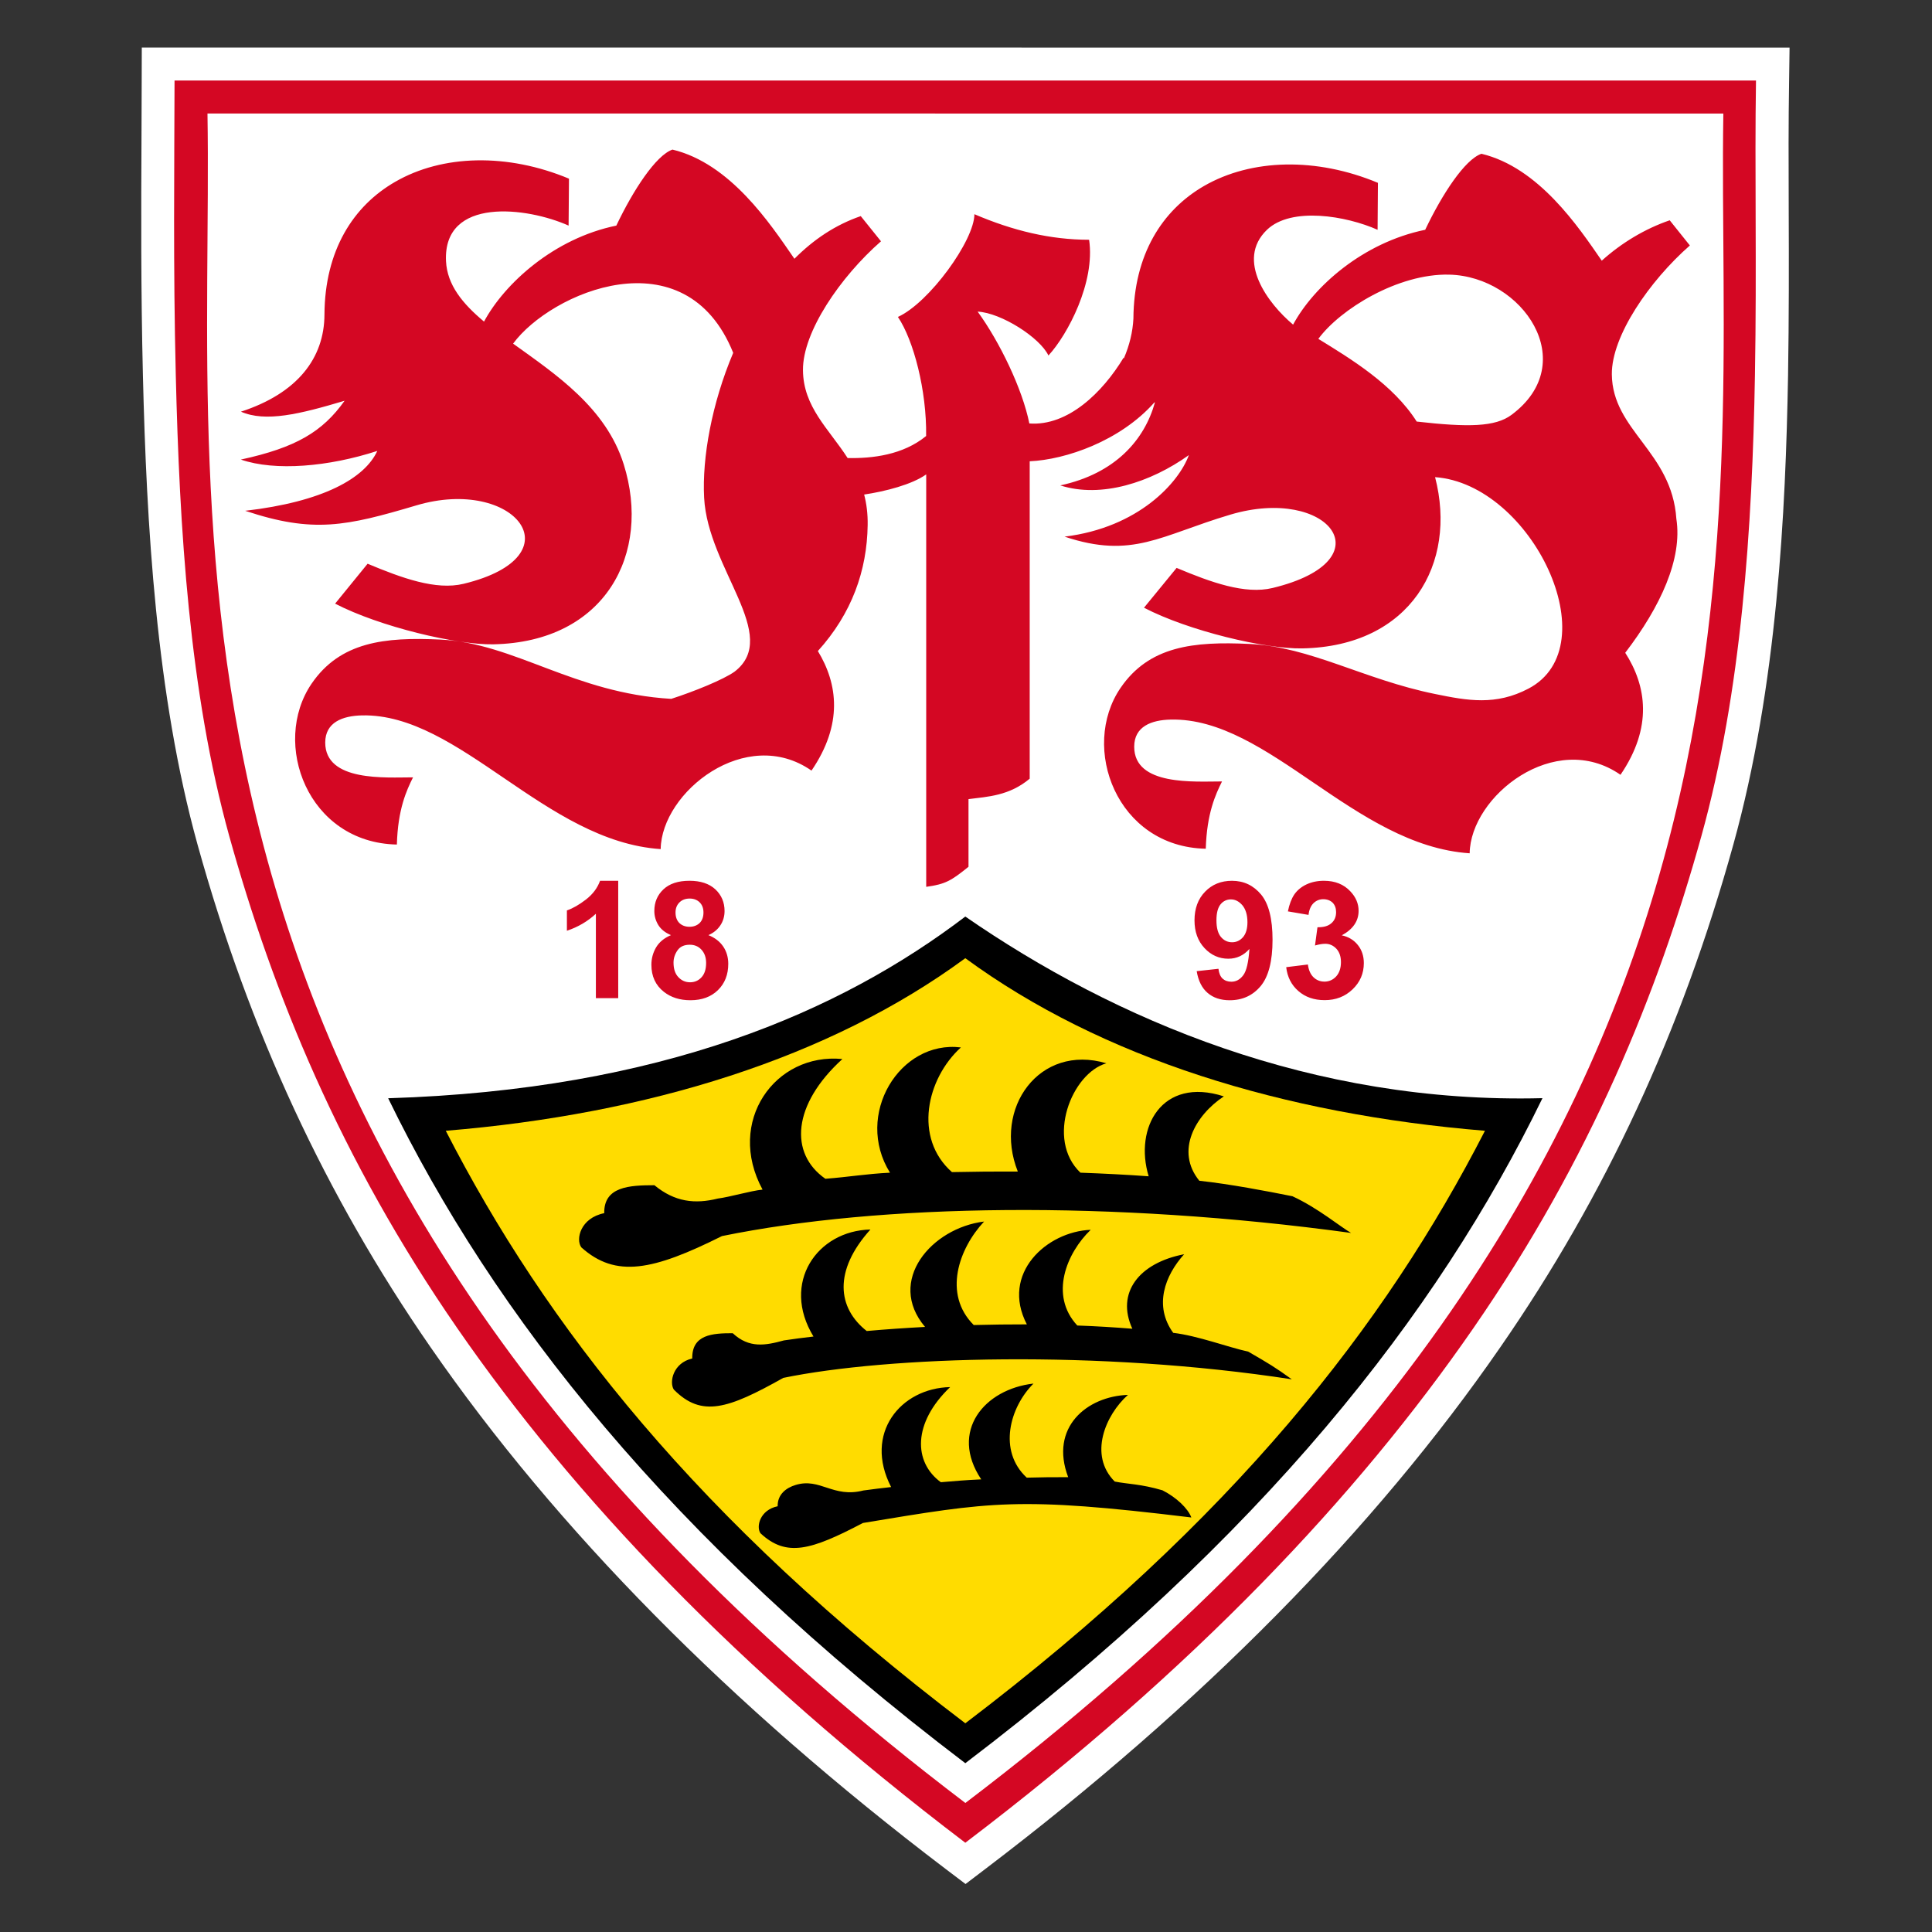
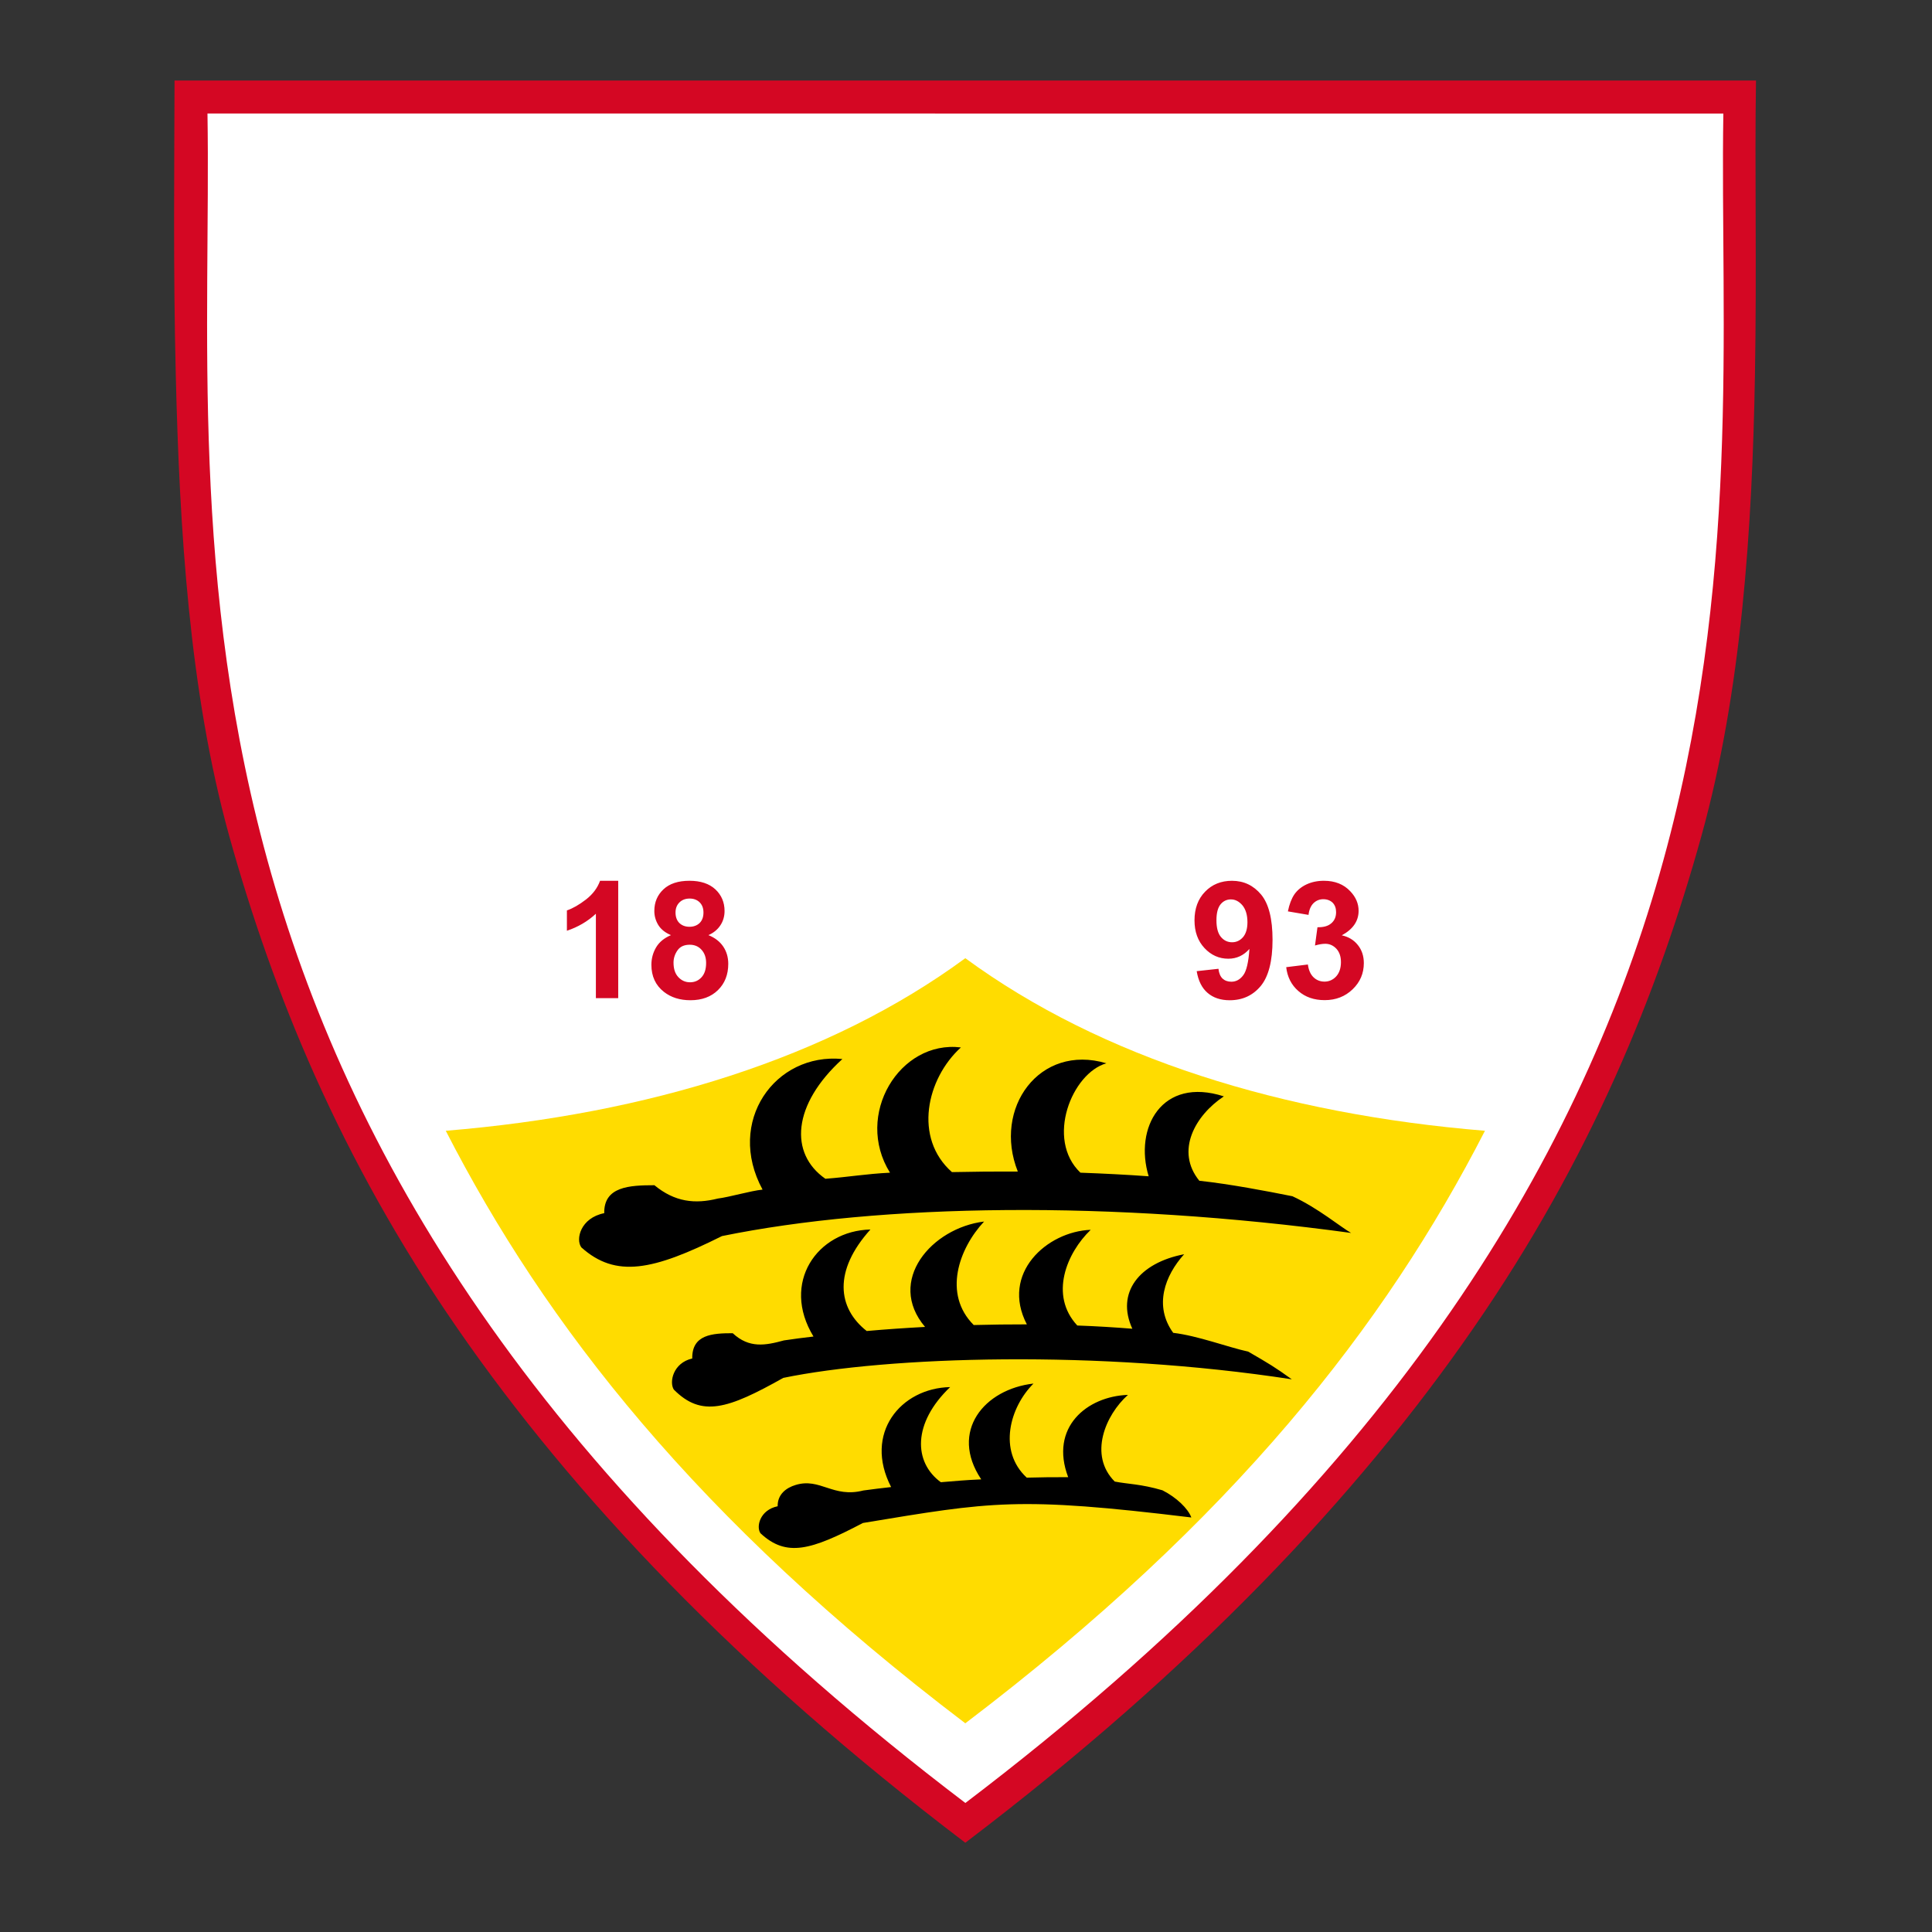
<svg xmlns="http://www.w3.org/2000/svg" xmlns:xlink="http://www.w3.org/1999/xlink" version="1.0" id="Layer_1" x="0px" y="0px" width="800px" height="800px" viewBox="0 0 800 800" enable-background="new 0 0 800 800" xml:space="preserve">
  <rect x="0" y="0" width="800" height="800" fill="#333333" stroke="none" />
  <g transform="matrix(3.704 0 0 3.704 -1177 -269.71)">
    <g>
      <defs>
-         <rect id="SVGID_1_" x="84.378" y="-199.499" width="682.641" height="760.564" />
-       </defs>
+         </defs>
      <clipPath id="SVGID_2_">
        <use xlink:href="#SVGID_1_" overflow="visible" />
      </clipPath>
      <g clip-path="url(#SVGID_2_)">
        <path fill="#FFFFFF" d="M333.616,78.129l-0.011,3.676c0,2.008-0.011,4.091-0.022,6.204c-0.042,8.053-0.075,17.168,0.159,26.815     c0.404,16.499,1.456,35.634,6.109,52.418c5.79,20.834,14.3,39.202,26.029,56.157c14.109,20.398,33.477,40.032,57.593,58.347     l2.231,1.689l2.22-1.689c24.107-18.316,43.483-37.938,57.583-58.347c11.74-16.956,20.249-35.324,26.028-56.157     c4.919-17.699,5.854-37.323,6.12-52.44c0.106-6.523,0.096-12.664,0.074-18.602c-0.021-5.057-0.031-9.827,0.043-14.321l0.052-3.74     h-3.739l-176.795-0.01H333.616z" />
      </g>
    </g>
    <g>
      <path fill="#D40723" d="M425.679,278.821c-25.561-19.42-43.793-38.723-56.785-57.508c-13.142-19.007-20.642-37.566-25.508-55.053    c-4.473-16.138-5.556-34.41-5.971-51.526c-0.297-12.09-0.159-23.16-0.138-32.914h176.794c-0.159,9.763,0.096,20.823-0.117,32.914    c-0.297,17.115-1.497,35.39-5.981,51.526c-4.856,17.487-12.356,36.048-25.509,55.053    C469.482,240.096,451.25,259.4,425.679,278.821" />
      <path fill="#FFFFFF" d="M340.959,85.502c0.754,46.777-9.987,116.916,84.726,188.872c94.724-71.945,83.983-142.085,84.736-188.862    L340.959,85.502z" />
      <path fill="#D40723" d="M461.553,180.938l2.422-0.298c0.085,0.616,0.287,1.094,0.627,1.424c0.34,0.329,0.755,0.489,1.233,0.489    c0.51,0,0.956-0.202,1.306-0.584c0.351-0.393,0.531-0.924,0.531-1.594c0-0.627-0.17-1.126-0.51-1.498    c-0.34-0.361-0.754-0.553-1.243-0.553c-0.318,0-0.701,0.064-1.148,0.191l0.276-2.04c0.68,0.011,1.191-0.128,1.551-0.446    c0.361-0.308,0.531-0.723,0.531-1.243c0-0.436-0.127-0.786-0.382-1.052c-0.265-0.255-0.616-0.393-1.052-0.393    c-0.425,0-0.786,0.149-1.095,0.446c-0.297,0.298-0.488,0.733-0.552,1.307l-2.306-0.393c0.159-0.797,0.404-1.424,0.723-1.901    c0.329-0.468,0.775-0.84,1.359-1.116c0.575-0.266,1.222-0.404,1.944-0.404c1.233,0,2.22,0.393,2.954,1.18    c0.616,0.648,0.924,1.37,0.924,2.178c0,1.147-0.626,2.061-1.88,2.741c0.743,0.159,1.35,0.52,1.795,1.083    c0.446,0.552,0.67,1.232,0.67,2.019c0,1.148-0.414,2.124-1.254,2.932c-0.839,0.807-1.88,1.211-3.123,1.211    c-1.19,0-2.167-0.34-2.943-1.02C462.127,182.924,461.681,182.032,461.553,180.938 M457.219,175.912    c0-0.807-0.192-1.434-0.553-1.88c-0.383-0.446-0.807-0.67-1.296-0.67c-0.457,0-0.851,0.181-1.148,0.542    c-0.309,0.372-0.468,0.967-0.468,1.795c0,0.85,0.17,1.466,0.5,1.859c0.34,0.404,0.754,0.595,1.253,0.595    c0.478,0,0.882-0.191,1.211-0.563C457.049,177.208,457.219,176.645,457.219,175.912 M451.546,181.384l2.433-0.265    c0.053,0.489,0.212,0.86,0.457,1.094c0.254,0.233,0.584,0.351,0.987,0.351c0.521,0,0.956-0.234,1.318-0.712    c0.372-0.478,0.595-1.456,0.701-2.953c-0.638,0.722-1.424,1.094-2.359,1.094c-1.03,0-1.923-0.393-2.666-1.19    c-0.744-0.797-1.116-1.827-1.116-3.102c0-1.317,0.394-2.39,1.18-3.198c0.786-0.818,1.795-1.222,3.007-1.222    c1.327,0,2.411,0.521,3.261,1.541c0.85,1.03,1.276,2.709,1.276,5.057c0,2.391-0.447,4.112-1.328,5.174    c-0.882,1.052-2.03,1.582-3.464,1.582c-1.009,0-1.837-0.276-2.464-0.818C452.13,183.275,451.726,182.467,451.546,181.384     M393.06,180.428c0,0.69,0.17,1.232,0.531,1.615c0.351,0.382,0.786,0.584,1.317,0.584c0.521,0,0.946-0.191,1.285-0.563    c0.34-0.372,0.51-0.903,0.51-1.604c0-0.616-0.181-1.105-0.521-1.477c-0.34-0.372-0.776-0.553-1.307-0.553    c-0.616,0-1.073,0.202-1.371,0.627C393.208,179.482,393.06,179.939,393.06,180.428 M393.283,174.829    c0,0.499,0.149,0.892,0.425,1.169c0.287,0.276,0.659,0.425,1.137,0.425c0.467,0,0.85-0.148,1.137-0.425    c0.287-0.287,0.425-0.68,0.425-1.169c0-0.478-0.138-0.85-0.425-1.137c-0.276-0.276-0.659-0.425-1.116-0.425    c-0.478,0-0.861,0.149-1.147,0.435C393.431,173.989,393.283,174.361,393.283,174.829 M392.773,177.357    c-0.648-0.276-1.115-0.648-1.413-1.126c-0.297-0.489-0.446-1.009-0.446-1.572c0-0.978,0.34-1.785,1.02-2.423    c0.68-0.638,1.647-0.956,2.911-0.956c1.232,0,2.199,0.318,2.89,0.956c0.68,0.637,1.03,1.445,1.03,2.423    c0,0.594-0.159,1.147-0.478,1.615c-0.308,0.467-0.754,0.829-1.328,1.083c0.723,0.287,1.275,0.712,1.657,1.275    c0.372,0.552,0.563,1.2,0.563,1.933c0,1.201-0.383,2.189-1.158,2.943c-0.765,0.744-1.785,1.126-3.07,1.126    c-1.179,0-2.167-0.308-2.964-0.934c-0.935-0.734-1.402-1.743-1.402-3.028c0-0.712,0.181-1.36,0.531-1.955    C391.466,178.132,392.018,177.676,392.773,177.357 M386.876,184.4h-2.496v-9.434c-0.914,0.85-1.997,1.487-3.24,1.901v-2.273    c0.659-0.223,1.36-0.627,2.136-1.222c0.765-0.595,1.285-1.296,1.572-2.093h2.029V184.4z" />
-       <path fill="#D40723" d="M471.806,93.256c-6.874-2.869-14.13-2.709-19.442,0.351c-4.685,2.709-7.851,7.681-7.893,14.831    c-0.074,1.466-0.436,2.975-1.063,4.43l-0.042-0.053c-2.317,3.836-6.195,7.66-10.529,7.341c-0.775-3.867-3.326-9.137-5.78-12.505    c2.645,0.138,6.969,2.911,7.915,4.909c2.167-2.348,5.248-8.212,4.547-12.94c-4.314,0-8.51-1.009-12.824-2.858    c0,2.911-5.046,9.901-8.552,11.485c1.753,2.592,3.23,8.244,3.155,13.312c-2.592,2.124-6.013,2.518-8.775,2.465    c-2.114-3.283-4.962-5.705-4.993-9.827c-0.042-4.271,4.175-10.422,8.722-14.406l-2.263-2.815c-2.837,0.977-5.269,2.613-7.415,4.77    l-0.117-0.17c-2.592-3.751-7.044-10.486-13.514-12.037c-1.848,0.637-4.388,4.525-6.279,8.499    c-6.969,1.424-12.494,6.47-14.789,10.73c-2.401-2.008-4.122-4.101-4.25-6.757c-0.34-7.235,9.084-6.045,13.705-3.973l0.042-5.248    c-6.874-2.868-14.141-2.709-19.442,0.361c-4.685,2.698-7.851,7.671-7.893,14.82c-0.011,4.877-3.017,8.808-9.338,10.868    c2.751,1.201,6.544,0.287,11.59-1.222c-2.465,3.463-5.429,5.238-11.601,6.576c3.856,1.328,9.838,0.797,15.256-0.967    c-1.402,3.049-6.045,5.684-14.767,6.693c7.617,2.539,11.294,1.721,19.134-0.605c10.975-3.262,18.092,5.662,5.29,8.765    c-3.102,0.754-6.905-0.638-10.74-2.242l-3.633,4.462c5.003,2.592,13.598,4.621,17.678,4.547    c12.536-0.245,17.71-10.157,14.587-20.122c-1.997-6.353-7.617-10.071-12.366-13.492c4.186-5.705,19.25-12.271,24.605,1.03    c-2.401,5.674-3.484,11.729-3.251,16.191c0.414,7.979,8.627,15.437,3.4,19.452c-1.275,0.903-4.568,2.231-7.076,3.038    c-10.9-0.637-17.498-6.225-25.816-6.629c-6.236-0.297-11.198,0.255-14.396,4.94c-4.526,6.651-0.435,17.774,9.54,17.976    c0.106-3.952,1.084-6.066,1.806-7.511c-3.06,0-9.817,0.521-9.817-3.899c0.011-2.253,1.923-2.975,4.101-3.028    c10.921-0.244,20.504,14.088,33.401,14.948c0.095-6.385,9.54-13.875,16.86-8.775c3.538-5.184,2.943-9.699,0.712-13.365    c3.803-4.207,5.493-8.998,5.567-14.077c0.022-1.275-0.128-2.401-0.393-3.42c2.359-0.351,5.344-1.116,6.938-2.253v46.108    c2.146-0.297,2.762-0.659,4.728-2.242v-7.564c2.167-0.276,4.557-0.371,6.842-2.284v-35.484c4.048-0.181,10.115-2.273,13.928-6.566    c0.031-0.011,0.053-0.011,0.074-0.022c-1.159,4.176-4.419,7.957-10.582,9.286c4.579,1.466,10.115-0.34,14.374-3.389    c-1.105,3.049-5.609,8.106-13.896,9.116c7.617,2.539,10.708-0.138,18.548-2.464c10.975-3.262,17.519,5.099,4.718,8.201    c-3.103,0.755-6.916-0.638-10.741-2.242l-3.645,4.451c5.004,2.603,13.599,4.632,17.689,4.547    c12.122-0.223,17.359-9.508,14.852-19.144c10.805,0.775,19.475,18.889,10.444,23.638c-3.655,1.923-6.821,1.349-10.433,0.606    c-7.979-1.615-13.939-5.28-20.78-5.599c-6.237-0.297-11.198,0.234-14.396,4.919c-4.536,6.65-0.435,17.774,9.53,17.976    c0.117-3.963,1.095-6.066,1.816-7.522c-3.069,0-9.827,0.521-9.816-3.888c0-2.252,1.912-2.985,4.09-3.028    c10.932-0.244,20.515,14.088,33.412,14.948c0.085-6.384,9.53-13.875,16.861-8.775c3.622-5.312,2.91-9.934,0.53-13.641    c3.963-5.184,6.407-10.507,5.716-14.969c-0.51-7.532-7.15-9.859-7.213-16.159c-0.043-4.271,4.186-10.422,8.722-14.406    l-2.253-2.815c-2.751,0.945-5.365,2.507-7.596,4.515c-2.603-3.772-7.033-10.411-13.45-11.952c-1.86,0.638-4.398,4.526-6.289,8.499    c-6.959,1.424-12.472,6.342-14.767,10.602c-2.794-2.337-6.459-7.192-2.922-10.602c2.731-2.614,8.893-1.551,12.367,0    L471.806,93.256z M476.141,119.943c-2.624-4.143-7.352-7.001-10.996-9.243c2.423-3.304,8.903-7.32,14.629-7.182    c8.212,0.192,14.8,9.859,6.958,15.681C484.927,120.539,481.942,120.602,476.141,119.943" />
-       <path d="M425.679,269.928c-33.167-25.189-52.757-50.155-64.52-74.336c30.534-0.945,50.549-9.679,64.52-20.313    c16.68,11.527,38.811,20.962,64.521,20.303C478.449,219.761,458.849,244.727,425.679,269.928" />
      <path fill="#FFDC00" d="M425.679,265.468c-30.045-22.82-46.959-44.558-58.08-66.24c22.587-1.859,42.858-8.106,58.08-19.293    c15.246,11.177,35.507,17.434,58.092,19.293C472.647,220.912,455.732,242.649,425.679,265.468" />
      <path d="M414.284,239.44c1.009-0.138,2.05-0.266,3.102-0.383c-3.102-5.991,1.052-11.059,6.598-11.176    c-4.218,4.027-4.101,8.403-1.041,10.635c2.008-0.159,2.465-0.223,4.515-0.319c-3.601-5.396,0.372-10.092,5.843-10.709    c-2.645,2.635-4.005,7.511-0.754,10.518c1.848-0.042,2.794-0.064,4.632-0.053c-2.114-5.567,2.093-9.041,6.682-9.2    c-2.518,2.242-4.43,6.736-1.477,9.689c1.435,0.286,2.922,0.265,5.333,0.977c1.572,0.797,2.859,2.04,3.23,3.038    c-19.441-2.358-22.32-1.764-36.716,0.616c-5.811,3.049-8.542,3.857-11.453,1.148c-0.499-0.723-0.074-2.603,1.923-3.018    c-0.022-1.328,0.946-2.061,2.008-2.38C409.46,237.984,410.884,240.311,414.284,239.44 M405.391,222.665    c1.083-0.16,2.189-0.308,3.315-0.436c-3.665-6.014,0.425-11.836,6.364-11.963c-4.164,4.622-3.687,8.775-0.414,11.347    c2.146-0.191,4.324-0.34,6.523-0.457c-4.367-5.152,0.744-11.07,6.598-11.781c-2.827,3.028-4.622,8.106-1.158,11.569    c1.986-0.053,3.973-0.074,5.939-0.074c-2.964-5.695,2.23-10.38,7.139-10.571c-2.688,2.582-4.653,7.31-1.498,10.699    c2.104,0.075,4.165,0.202,6.152,0.361c-1.849-4.026,0.754-7.362,5.79-8.329c-2.156,2.39-3.41,5.769-1.222,8.786    c2.762,0.329,6.045,1.583,8.393,2.104c2.316,1.338,3.006,1.753,4.866,3.091c-21.63-3.326-45.153-2.571-56.848-0.159    c-6.215,3.495-9.137,4.43-12.239,1.306c-0.531-0.829-0.084-2.985,2.061-3.474c-0.042-2.688,2.263-2.826,4.526-2.826    c1.838,1.711,3.655,1.371,5.716,0.807 M398.02,206.803c1.338-0.17,3.591-0.85,4.993-0.999c-4.122-7.596,1.392-15.33,8.924-14.597    c-5.599,5.099-5.96,10.56-1.902,13.386c2.656-0.202,4.494-0.542,7.224-0.68c-4.026-6.46,1.083-14.842,7.926-14.002    c-3.856,3.506-5.312,10.135-0.999,13.938c2.454-0.053,4.919-0.074,7.362-0.064c-2.816-7.065,2.422-14.331,9.902-12.1    c-3.857,1.094-6.821,8.489-2.901,12.228c2.603,0.096,5.153,0.223,7.628,0.404c-1.647-5.408,1.466-11.177,8.404-8.935    c-3.209,2.125-5.451,6.109-2.741,9.434c3.432,0.372,7.5,1.148,10.411,1.732c2.879,1.328,5.429,3.474,6.555,4.101    c-26.825-3.665-52.589-3.272-70.33,0.351c-7.723,3.857-11.867,4.717-15.723,1.264c-0.659-0.903-0.095-3.293,2.56-3.825    c-0.053-2.975,2.815-3.124,5.609-3.124C393.207,207.197,395.46,207.441,398.02,206.803" />
    </g>
  </g>
</svg>